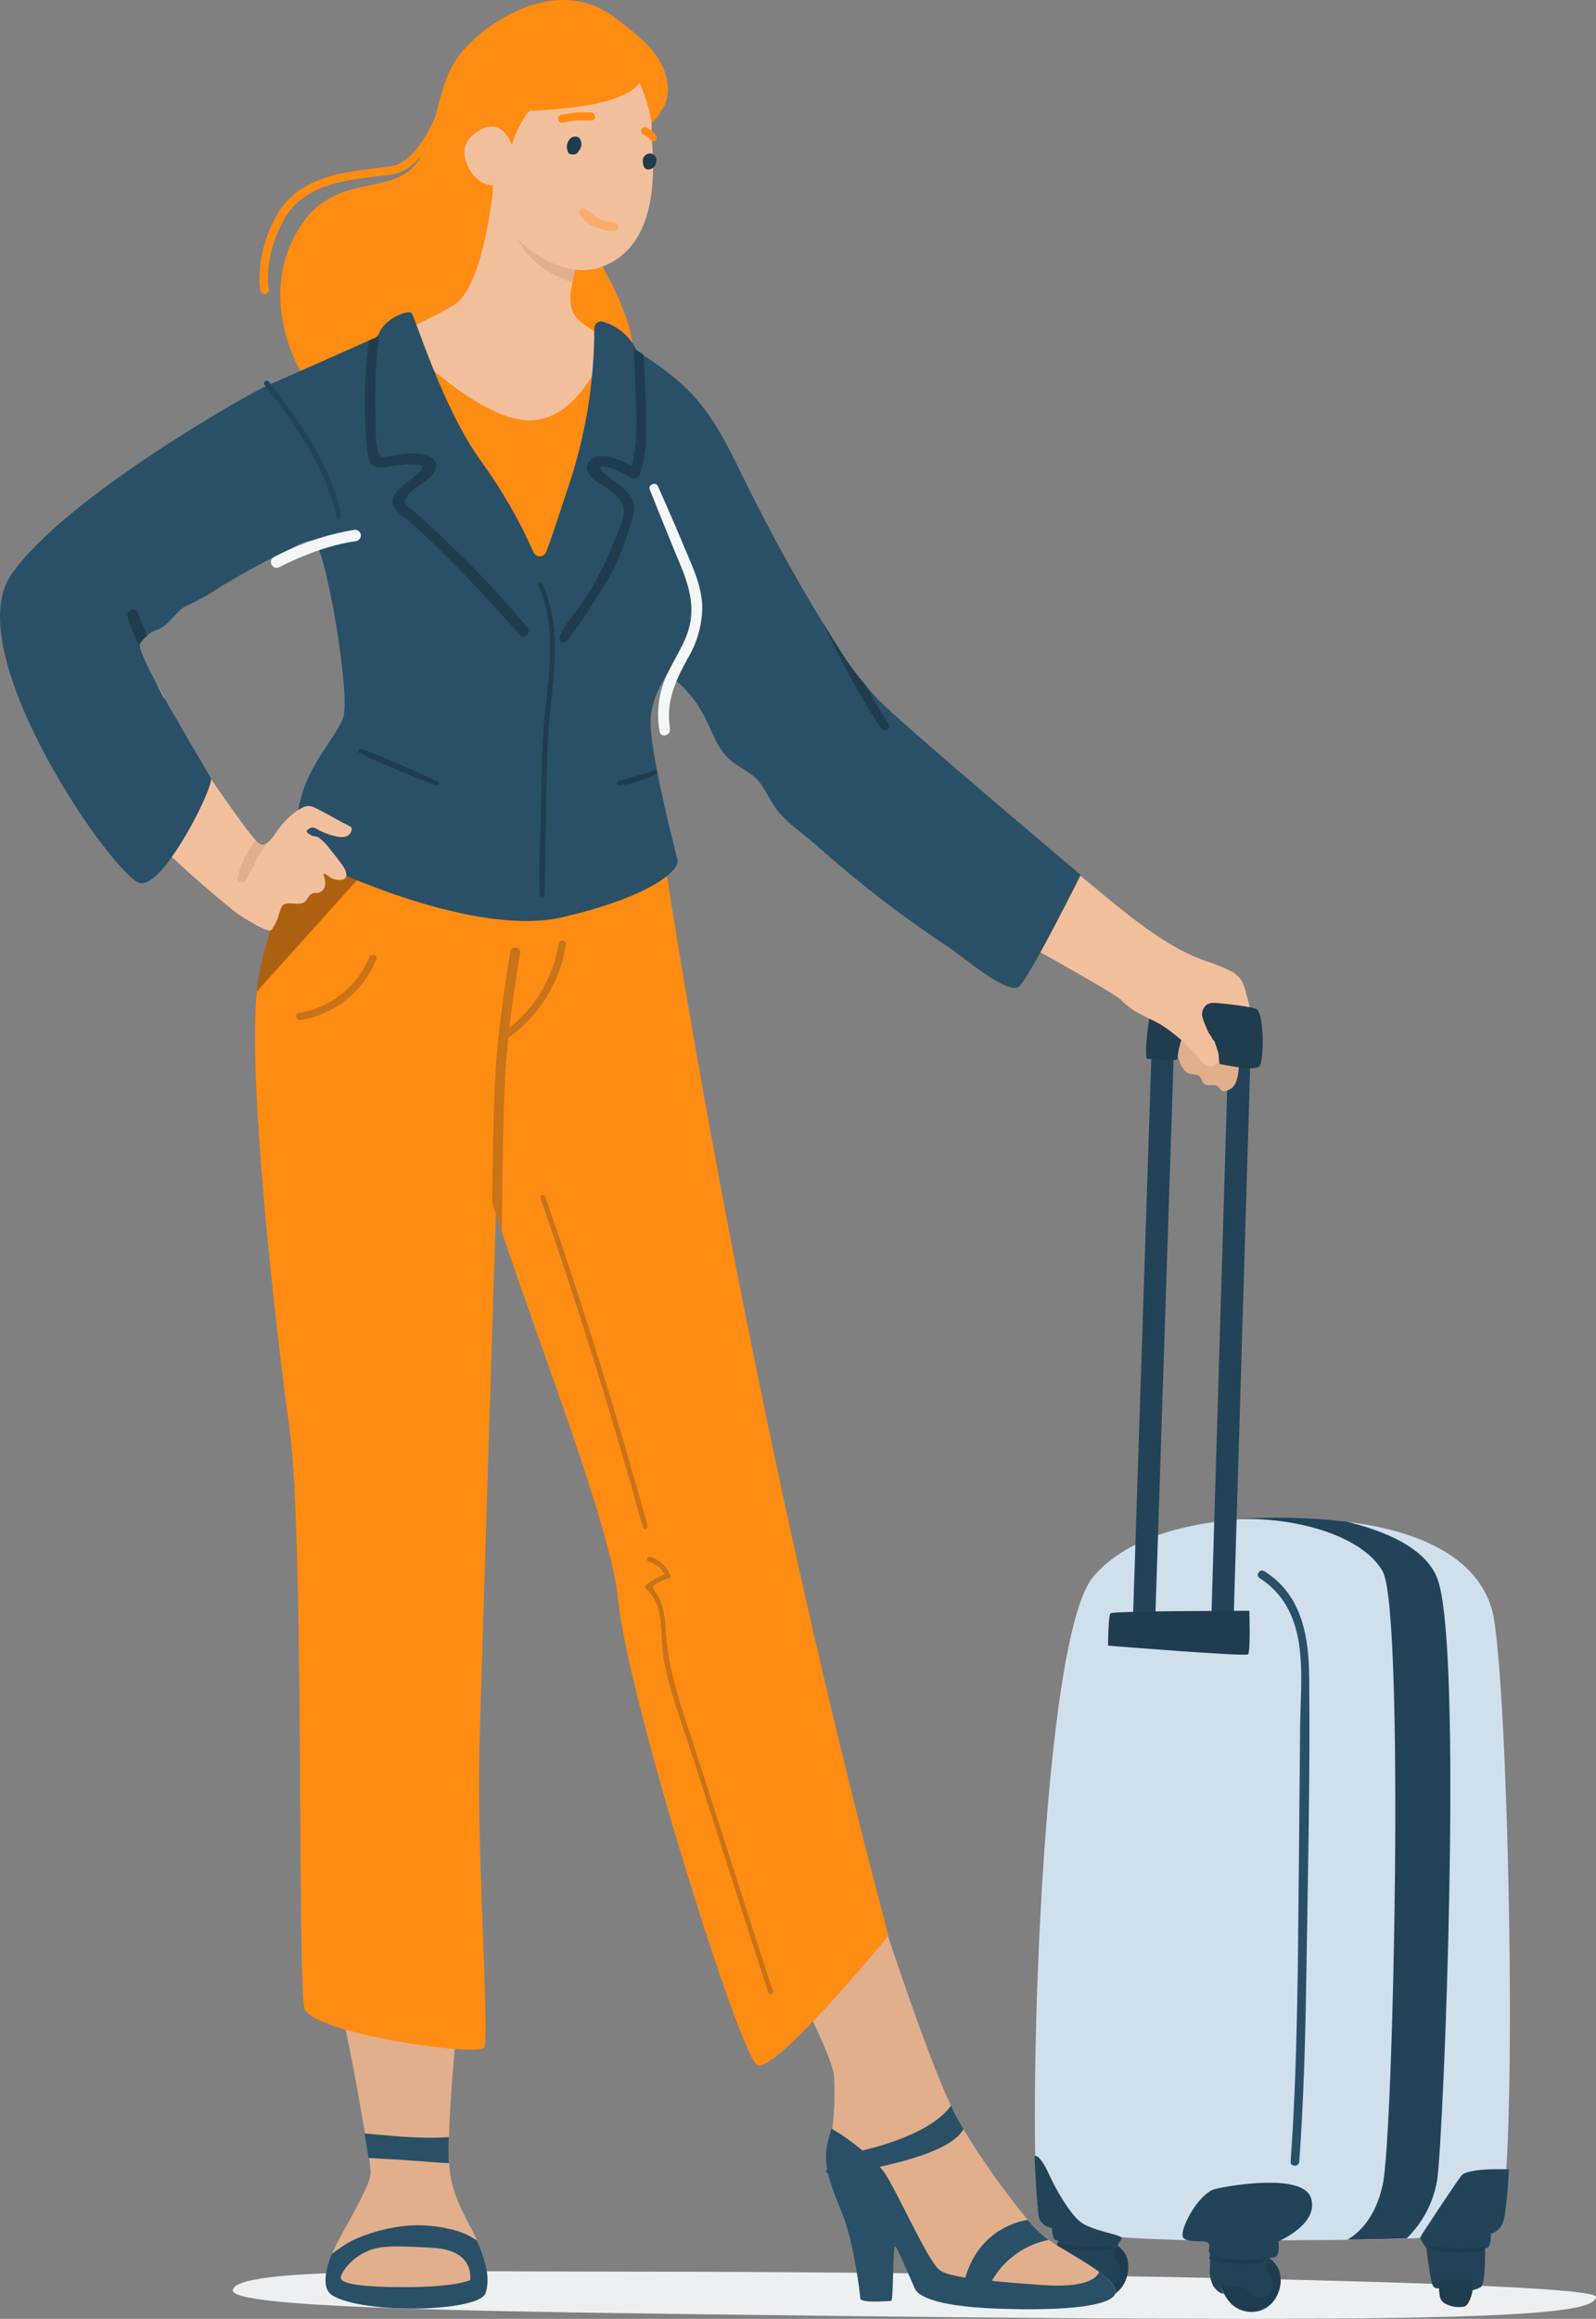
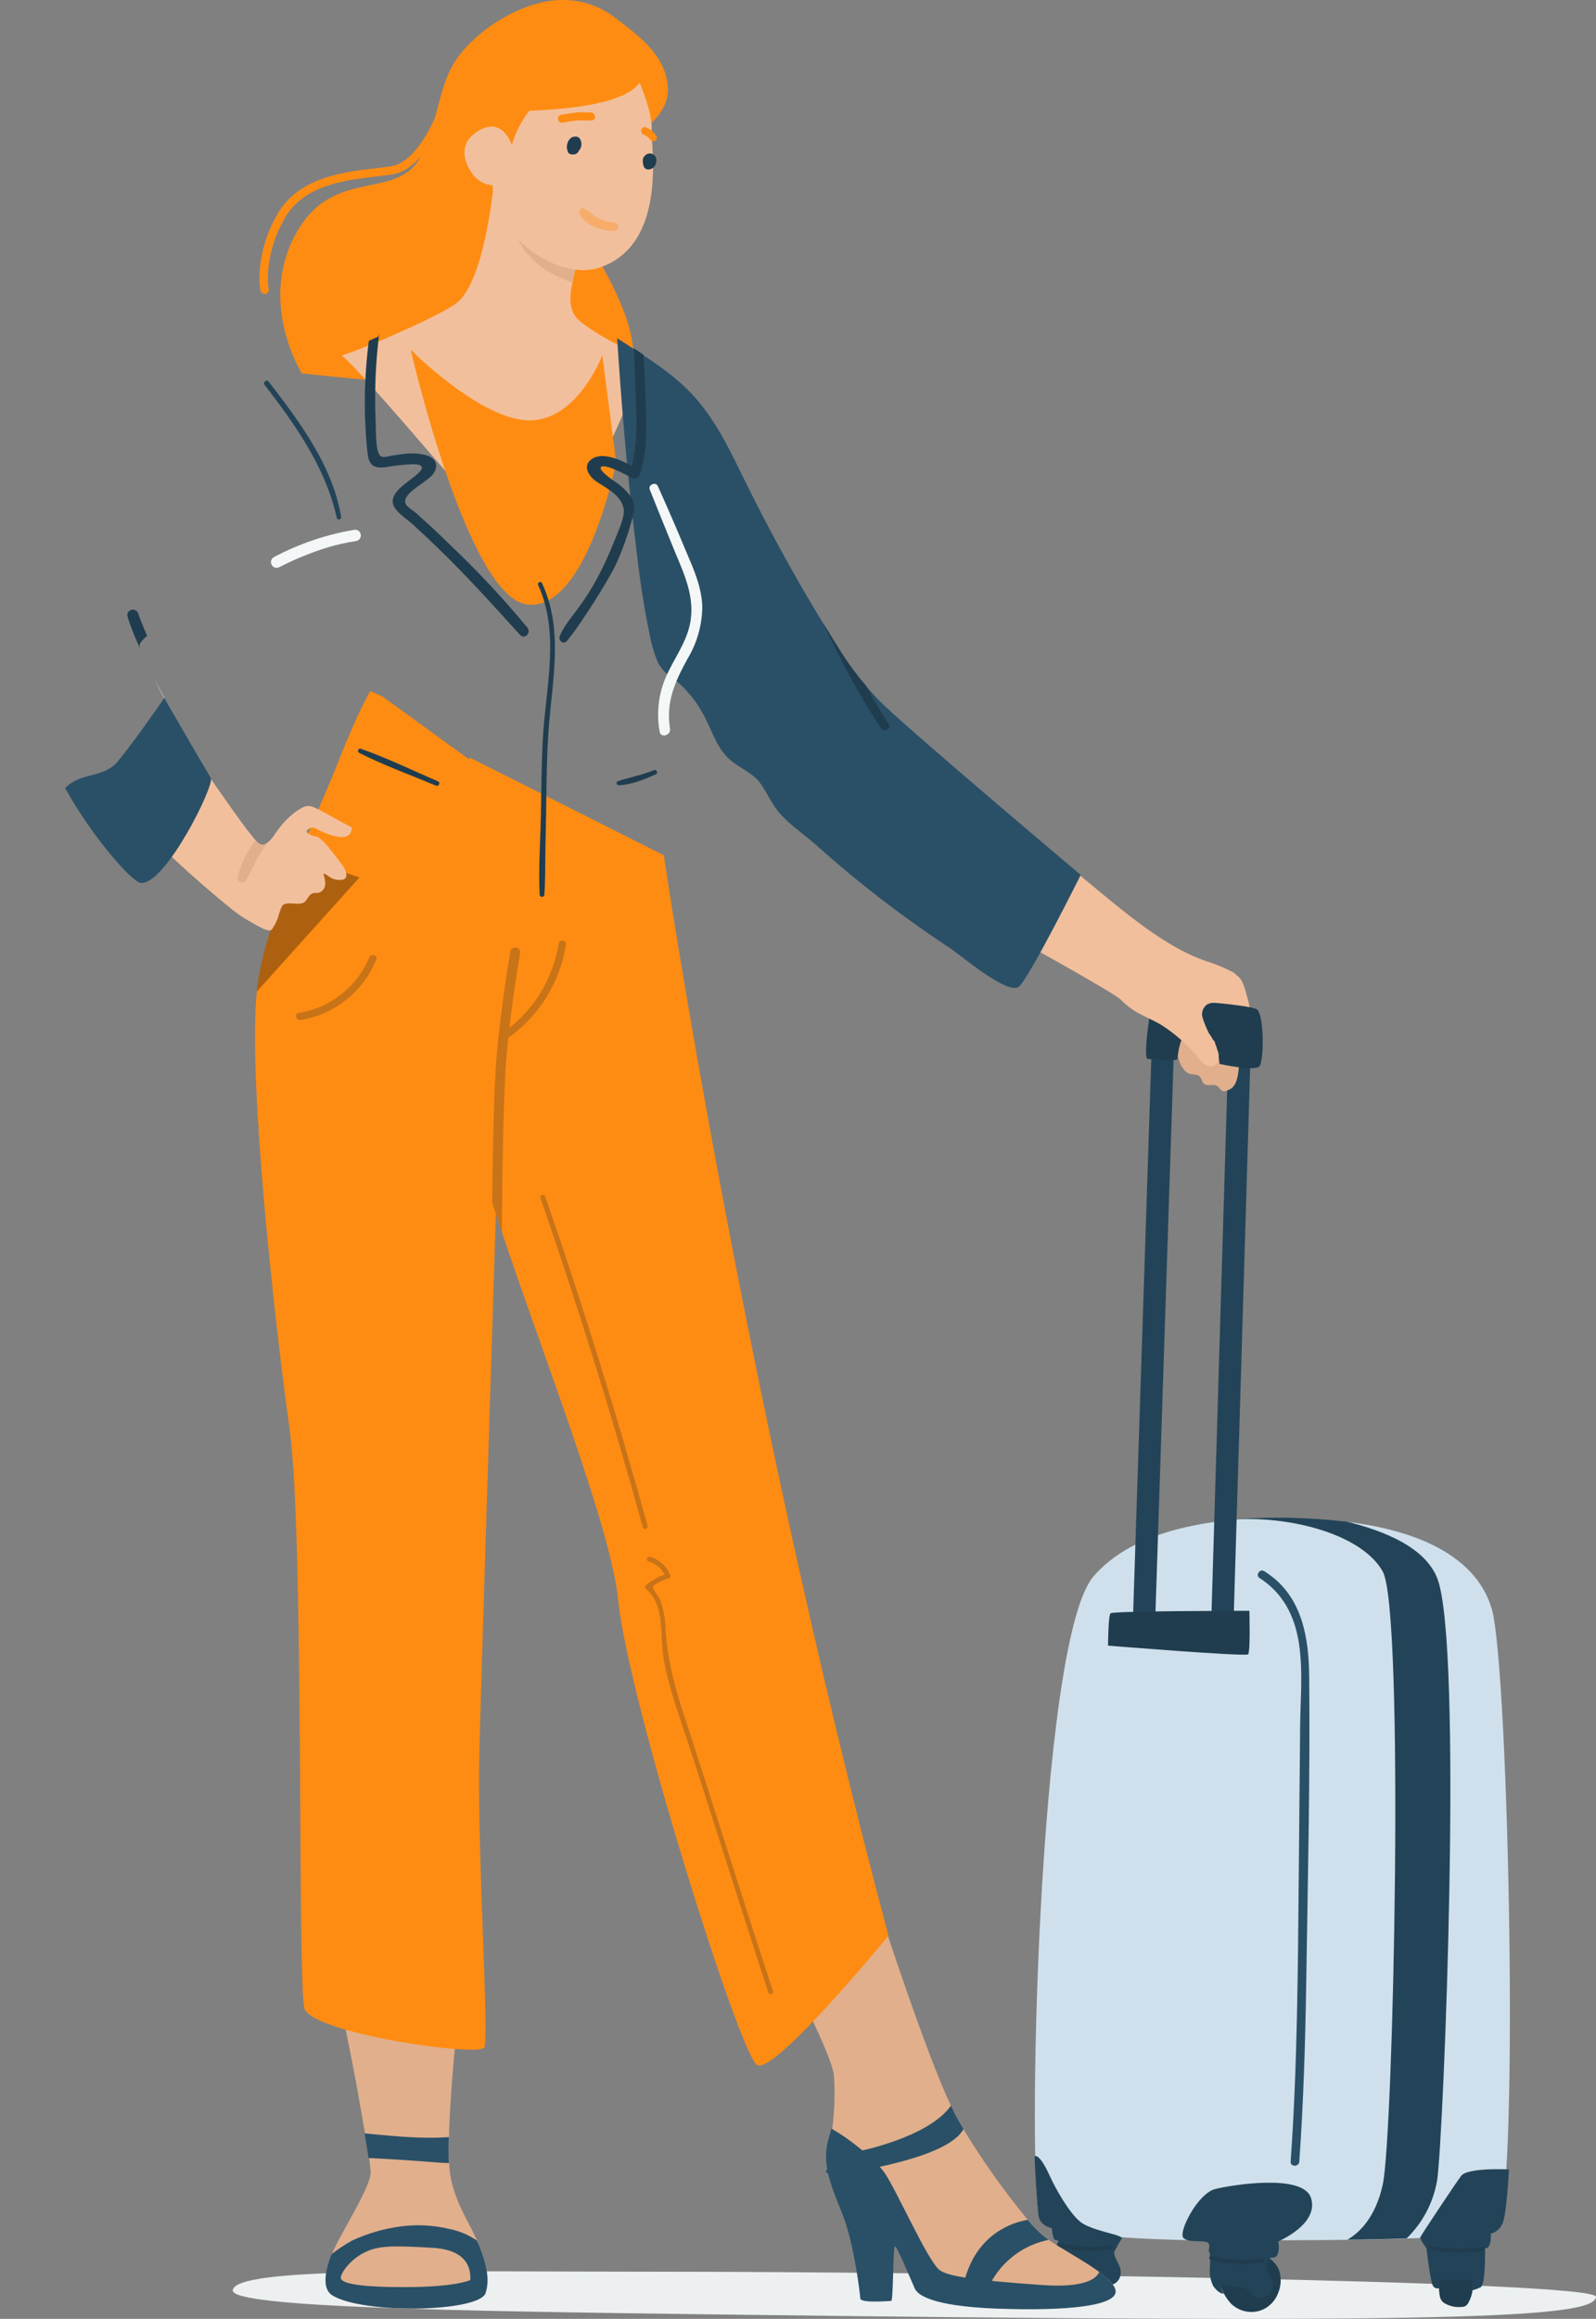
<svg xmlns="http://www.w3.org/2000/svg" width="208" height="302" viewBox="0 0 208 302" fill="none">
  <rect x="0" y="0" width="208" height="302" fill="#808080" stroke="none" />
  <g clip-path="url(#clip0_776_4864)">
    <path d="M30.337 298.288C30.165 300.513 59.73 300.98 91.343 301.398C189.9 302.694 207.792 301.883 207.994 299.13C208.148 297.004 119.086 295.861 87.466 295.861C55.847 295.861 30.57 295.216 30.337 298.288Z" fill="#ECF0F1" />
    <path d="M135.537 288.924C137.236 292.334 164.746 291.769 164.746 291.769C164.746 291.769 169.69 291.769 175.596 291.708C178.099 291.708 180.773 291.622 183.319 291.542C188.839 291.357 193.746 291.044 194.973 290.491C198.095 289.065 196.678 217.189 194.409 209.514C192.139 201.84 182.981 199.068 175.394 198.177H175.142C170.437 197.638 165.69 197.547 160.967 197.907C154.024 198.521 146.737 200.414 142.529 205.281C135.114 213.779 133.832 285.538 135.537 288.924Z" fill="#CFE0EC" />
    <path d="M157.8 293.613C157.8 293.613 165.743 294.467 166.308 293.895C166.872 293.324 166.596 291.911 166.596 291.911C166.596 291.911 171.981 289.637 170.847 286.227C169.798 283.074 160.64 284.525 158.371 285.09C156.101 285.655 153.501 290.743 154.237 291.468C154.973 292.193 157.236 291.622 157.518 292.193C157.8 292.765 157.236 293.047 157.8 293.613Z" fill="#234458" />
    <path d="M166.309 294.966C166.47 295.183 166.602 295.42 166.701 295.672C167.02 296.669 166.966 297.748 166.548 298.708C166.211 299.557 165.585 300.26 164.781 300.693C164.613 300.778 164.438 300.852 164.26 300.914C163.602 301.127 162.898 301.156 162.225 300.998C161.551 300.84 160.934 300.501 160.439 300.017C160.028 299.58 159.686 299.083 159.427 298.542C159.323 298.345 159.236 298.139 159.169 297.927C159.115 297.619 159.088 297.307 159.089 296.993C159.043 296.773 159.043 296.545 159.089 296.324C159.262 295.819 159.533 295.353 159.886 294.955C160.24 294.556 160.67 294.232 161.15 294.001C161.403 293.845 161.667 293.71 161.941 293.595C162.576 293.375 163.256 293.325 163.916 293.45C164.576 293.575 165.191 293.871 165.701 294.308C165.927 294.504 166.131 294.725 166.309 294.966Z" fill="#203D4F" />
    <path d="M165.03 295.019C165.03 295.298 165.093 295.574 165.214 295.824C165.374 296.175 165.588 296.494 165.723 296.844C165.883 297.251 165.913 297.698 165.809 298.123C165.754 298.333 165.657 298.53 165.523 298.701C165.389 298.872 165.221 299.014 165.03 299.118C164.703 299.263 164.34 299.303 163.989 299.233C163.639 299.162 163.319 298.985 163.073 298.725C162.861 298.457 162.613 298.22 162.337 298.018C162.123 297.919 161.892 297.858 161.657 297.84C160.925 297.725 160.188 297.649 159.448 297.613C159.338 297.613 159.203 297.613 159.16 297.723C159.145 297.769 159.145 297.819 159.16 297.865C159.226 298.167 159.337 298.457 159.491 298.725C158.945 298.725 158.375 298.11 158.105 297.699C157.764 296.992 157.614 296.208 157.67 295.425C157.728 294.647 157.716 293.866 157.633 293.09C159.376 293.005 161.124 293.058 162.859 293.25C163.307 293.299 163.76 293.305 164.214 293.348C164.684 293.373 165.144 293.488 165.57 293.686C165.591 293.696 165.61 293.711 165.624 293.729C165.639 293.747 165.65 293.768 165.656 293.79C165.664 293.819 165.664 293.848 165.656 293.877C165.451 294.14 165.275 294.425 165.128 294.725C165.083 294.818 165.05 294.917 165.03 295.019Z" fill="#234458" />
    <path d="M157.876 293.795C160.036 294.304 162.27 294.416 164.47 294.127C164.795 294.071 164.942 294.575 164.605 294.631C162.322 295.082 159.964 294.959 157.741 294.274C157.686 294.249 157.642 294.205 157.617 294.151C157.592 294.096 157.587 294.034 157.603 293.977C157.619 293.919 157.656 293.868 157.706 293.835C157.756 293.802 157.816 293.788 157.876 293.795Z" fill="#203D4F" />
    <path d="M134.828 280.83C134.828 280.83 135.399 280.259 136.815 283.386C137.601 285.119 139.367 288.216 140.784 289.353C142.201 290.49 145.985 291.018 146.022 291.362C146.059 291.706 137.668 292.192 137.38 291.62C137.196 291.17 137.1 290.688 137.098 290.201C137.098 290.201 135.681 289.918 135.399 288.781C135.116 287.645 134.828 280.83 134.828 280.83Z" fill="#234458" />
-     <path d="M146.457 293.261C146.619 293.476 146.751 293.711 146.85 293.961C147.163 294.962 147.106 296.041 146.69 297.003C146.351 297.85 145.726 298.55 144.924 298.982C144.757 299.074 144.583 299.15 144.402 299.209C143.743 299.42 143.04 299.447 142.367 299.288C141.694 299.129 141.076 298.789 140.581 298.306C140.171 297.872 139.832 297.376 139.575 296.837C139.465 296.643 139.379 296.437 139.317 296.223C139.264 295.916 139.237 295.606 139.238 295.295C139.192 295.072 139.192 294.842 139.238 294.619C139.41 294.116 139.68 293.652 140.033 293.254C140.386 292.856 140.814 292.533 141.293 292.302C141.547 292.143 141.813 292.006 142.09 291.891C142.724 291.671 143.404 291.622 144.063 291.748C144.721 291.874 145.335 292.171 145.844 292.61C146.072 292.802 146.278 293.021 146.457 293.261Z" fill="#203D4F" />
    <path d="M145.21 293.31C145.207 293.598 145.274 293.883 145.406 294.139C145.559 294.483 145.774 294.803 145.909 295.159C146.075 295.565 146.105 296.013 145.995 296.437C145.94 296.647 145.843 296.844 145.711 297.015C145.578 297.186 145.411 297.328 145.222 297.433C144.894 297.576 144.53 297.615 144.179 297.544C143.828 297.474 143.507 297.298 143.259 297.04C143.048 296.771 142.8 296.533 142.523 296.333C142.308 296.234 142.078 296.173 141.842 296.155C141.111 296.037 140.374 295.959 139.634 295.921C139.524 295.921 139.395 295.921 139.346 296.032C139.333 296.078 139.333 296.127 139.346 296.173C139.417 296.476 139.528 296.767 139.677 297.04C139.131 297.04 138.561 296.425 138.291 296.007C137.949 295.303 137.799 294.521 137.855 293.74C137.923 292.961 137.923 292.178 137.855 291.399C139.597 291.319 145.737 291.128 146.111 291.349C146.132 291.36 146.151 291.374 146.166 291.392C146.181 291.41 146.191 291.431 146.197 291.454C146.206 291.482 146.206 291.512 146.197 291.54C145.883 292.021 145.596 292.519 145.338 293.033C145.282 293.118 145.238 293.211 145.21 293.31Z" fill="#234458" />
    <path d="M138.039 292.087C140.198 292.599 142.433 292.711 144.632 292.419C144.964 292.369 145.105 292.873 144.774 292.929C142.491 293.378 140.133 293.254 137.91 292.566C137.878 292.558 137.849 292.543 137.823 292.523C137.797 292.503 137.776 292.478 137.76 292.45C137.743 292.422 137.733 292.391 137.729 292.358C137.724 292.326 137.727 292.293 137.735 292.262C137.744 292.23 137.758 292.201 137.778 292.175C137.798 292.149 137.822 292.128 137.851 292.111C137.879 292.095 137.91 292.084 137.942 292.08C137.975 292.076 138.007 292.078 138.039 292.087Z" fill="#203D4F" />
    <path d="M196.654 282.535C196.654 282.535 191.263 282.252 190.416 283.389C189.57 284.526 185.172 291.144 185.098 291.377C185.025 291.611 185.877 292.754 185.877 292.754C185.877 292.754 193.238 293.043 193.814 292.754C194.391 292.465 194.293 290.91 194.293 290.91C194.625 290.818 194.934 290.653 195.195 290.427C195.456 290.2 195.663 289.918 195.802 289.602C196.366 288.502 196.654 282.535 196.654 282.535Z" fill="#234458" />
    <path d="M191.93 296.759C191.986 297.216 191.986 297.678 191.93 298.135C191.868 298.742 191.684 299.329 191.39 299.862C191.287 300.087 191.112 300.27 190.893 300.384C190.759 300.432 190.618 300.453 190.476 300.446C189.671 300.526 188.863 300.338 188.176 299.911C188.045 299.816 187.931 299.699 187.838 299.567C187.711 299.338 187.633 299.085 187.611 298.824C187.484 298.009 187.484 297.18 187.611 296.366C187.66 296.052 187.765 296.108 188.035 296.151L188.648 296.243L191.377 296.661L191.93 296.759Z" fill="#203D4F" />
    <path d="M193.533 292.759C193.533 292.759 193.649 297.534 192.968 297.878C192.581 298.077 192.168 298.222 191.742 298.308C191.742 298.308 192.085 296.932 191.742 296.932H187.632V297.964C187.548 298.007 187.455 298.031 187.36 298.035C187.266 298.039 187.172 298.023 187.084 297.988C186.996 297.952 186.917 297.898 186.852 297.829C186.786 297.761 186.737 297.679 186.706 297.589C186.368 296.907 185.859 292.477 185.859 292.477L193.533 292.759Z" fill="#234458" />
    <path d="M186.497 292.517C188.733 292.83 190.999 292.871 193.244 292.64C193.576 292.604 193.576 293.126 193.244 293.163C190.981 293.451 188.689 293.414 186.436 293.052C186.129 293.003 186.191 292.481 186.497 292.517Z" fill="#203D4F" />
    <path d="M175.602 291.681C178.104 291.681 180.778 291.595 183.324 291.515C185.424 289.476 186.817 286.816 187.299 283.926C188.151 278.242 190.703 214.035 187.299 205.512C185.71 201.536 180.484 199.367 175.356 198.138H175.105C170.399 197.599 165.653 197.508 160.93 197.868C168.971 197.468 177.675 200.098 180.208 204.67C183.042 209.789 181.625 277.972 180.208 284.51C179.239 288.977 176.957 290.919 175.602 291.681Z" fill="#234458" />
    <path d="M164.038 204.801C164.071 204.739 164.115 204.686 164.169 204.643C164.224 204.6 164.286 204.568 164.353 204.551C164.42 204.534 164.49 204.531 164.558 204.542C164.627 204.553 164.692 204.578 164.75 204.616C164.934 204.727 165.118 204.85 165.296 204.979C169.706 208.051 170.571 213.262 170.62 218.313C170.755 231.647 170.442 245.019 170.233 258.347C170.111 266.071 169.878 273.801 169.332 281.507C169.283 282.232 168.154 282.238 168.203 281.507C169.105 268.83 169.148 256.11 169.27 243.409L169.442 224.649C169.497 219.339 170.393 212.685 166.989 208.15C166.216 207.107 165.258 206.218 164.161 205.526C164.051 205.458 163.972 205.351 163.939 205.226C163.906 205.102 163.922 204.969 163.983 204.856L164.038 204.801Z" fill="#2A5067" />
    <path d="M160.073 137.228L157.812 212.652L160.719 212.74L162.979 137.315L160.073 137.228Z" fill="#234458" />
    <path d="M150.064 137.227L147.641 211.195L150.546 211.291L152.97 137.322L150.064 137.227Z" fill="#234458" />
    <path d="M162.826 209.785C162.826 209.785 145.038 209.785 144.731 210.111C144.425 210.437 144.406 214.32 144.406 214.32C144.406 214.32 162.341 215.776 162.66 215.451C162.979 215.125 162.826 209.785 162.826 209.785Z" fill="#203D4F" />
    <path d="M43.326 298.94C47.319 301.398 62.463 301.127 63.291 298.633C64.046 296.365 63.015 293.17 61.016 289.471C59.789 287.148 58.783 284.893 58.562 282.281C58.562 282.109 58.562 281.913 58.519 281.704C58.476 280.819 58.47 279.645 58.519 278.33C58.636 272.339 59.648 262.968 59.648 262.968L43.087 254.66C46.117 269.494 46.123 269.494 47.577 277.875C47.797 279.104 47.975 280.217 48.104 281.083C48.207 281.707 48.275 282.337 48.307 282.969C48.307 284.309 46.246 287.885 44.491 291.081C42.547 294.485 41.633 297.901 43.326 298.94Z" fill="#E1AF8C" />
    <path d="M45.922 291.782C47.869 290.887 49.935 290.281 52.056 289.981C54.209 289.675 56.4 289.777 58.515 290.282C59.822 290.53 61.063 291.049 62.158 291.806C63.385 294.516 63.87 296.857 63.281 298.633C62.453 301.128 47.333 301.405 43.316 298.941C42.04 298.16 42.242 296.034 43.217 293.57C44.068 292.9 44.973 292.302 45.922 291.782Z" fill="#2A5067" />
    <path d="M61.294 296.943C61.294 296.943 59.454 297.865 52.707 297.865C45.96 297.865 44.414 297.25 44.414 296.636C44.414 296.021 45.641 294.282 47.481 293.361C49.321 292.439 51.161 292.439 56.393 292.746C61.625 293.053 61.294 296.329 61.294 296.943Z" fill="#E1AF8C" />
    <path d="M47.508 277.844C47.729 279.073 47.907 280.185 48.035 281.051C54.506 281.359 57.193 281.715 58.499 281.703C58.456 280.818 58.45 279.644 58.499 278.329C54.304 278.63 49.581 278.004 47.508 277.844Z" fill="#2A5067" />
    <path d="M109.122 280.358C108.509 282.902 109.858 284.082 111.061 287.154C112.545 290.964 112.962 296.218 112.999 296.863C113.036 297.508 114.643 297.514 114.937 297.514C115.232 297.514 116.581 288.77 116.875 288.77C117.17 288.77 119.452 295.247 119.783 295.892C120.114 296.537 120.347 300.31 129.536 300.636C138.724 300.962 145.483 300.31 145.391 298.368C145.348 297.631 144.453 296.752 143.201 295.843C141.239 294.417 138.405 292.906 136.657 291.714L136.448 291.566C135.524 290.845 134.684 290.02 133.946 289.108C130.875 285.383 128.075 281.443 125.567 277.316C125.211 276.702 124.905 276.204 124.653 275.737C124.451 275.368 124.224 274.865 123.942 274.262C120.648 267.319 115.164 250.426 115.164 250.426L94.727 241.75C94.727 241.75 108.472 266.465 108.681 270.354C108.838 272.621 108.769 274.898 108.472 277.15C108.356 277.759 109.331 279.461 109.122 280.358Z" fill="#E1AF8C" />
    <path d="M109.902 288.652C111.343 292.462 112.079 298.687 112.116 299.338C112.153 299.989 115.87 299.664 116.152 299.664C116.434 299.664 116.361 292.542 116.643 292.542C116.925 292.542 118.912 297.396 119.231 298.072C119.55 298.748 121.071 300.34 129.996 300.665C138.92 300.991 145.49 300.34 145.392 298.398C145.349 297.66 144.484 296.782 143.269 295.872C142.889 296.782 141.362 297.992 135.725 297.587C127.107 296.972 123.457 296.481 122.402 295.602C120.838 294.305 116.839 285.242 115.281 282.974C114.128 281.291 110.589 278.433 108.338 277.223C108.221 277.837 107.933 278.544 107.773 279.459C107.221 282.624 108.736 285.58 109.902 288.652Z" fill="#2A5067" />
    <path d="M125.773 296.747L129.067 297.399C129.83 295.945 130.906 294.68 132.219 293.697C133.532 292.713 135.047 292.036 136.655 291.715L136.446 291.567C135.522 290.846 134.682 290.021 133.944 289.109C131.944 289.41 127.405 290.934 125.773 296.747Z" fill="#2A5067" />
    <path d="M113.181 282.501C120.811 280.99 124.553 279.177 125.565 277.284C125.209 276.67 124.902 276.172 124.651 275.705C124.448 275.337 124.209 274.839 123.939 274.23C120.921 278.489 111.58 280.24 111.58 280.24C111.58 280.24 101.766 284.769 113.181 282.501Z" fill="#2A5067" />
    <path d="M60.215 142.363C61.25 147.197 62.563 151.967 64.146 156.65C64.551 157.878 64.974 159.175 65.41 160.472C71.28 177.947 79.646 199.135 80.566 208.401C81.86 221.348 96.403 267.637 98.667 268.934C100.93 270.231 115.792 252.103 115.792 252.103C96.722 180.676 86.51 111.387 86.51 111.387L61.184 98.648C61.184 98.648 56.982 125.501 60.215 142.363Z" fill="#FF8C12" />
    <path d="M37.753 186.199C39.692 200.117 38.722 259.2 39.692 261.627C40.986 264.859 62.472 267.938 63.122 266.641C63.773 265.344 62.153 240.747 62.472 228.119C62.791 215.491 65.055 144.599 65.055 144.599L61.865 107.054L61.374 100.878L61.215 98.955L49.806 90.684L48.285 90.008C48.285 90.008 46.966 91.888 43.887 99.723C42.047 104.374 38.054 112.781 35.551 120.382C34.634 123.03 33.962 125.758 33.546 128.53C33.521 128.739 33.496 128.954 33.472 129.175C32.282 140.727 35.852 172.545 37.753 186.199Z" fill="#FF8C12" />
    <path d="M64.141 156.624C64.546 157.853 64.969 159.149 65.404 160.446C65.447 153.496 65.594 142.245 66.018 137.538C66.631 130.527 67.778 124.222 67.784 124.161C67.805 124.077 67.807 123.99 67.792 123.905C67.777 123.82 67.744 123.739 67.695 123.667C67.646 123.596 67.583 123.536 67.51 123.491C67.436 123.445 67.354 123.416 67.269 123.405C67.1 123.374 66.925 123.412 66.784 123.51C66.643 123.608 66.546 123.758 66.514 123.927C66.514 123.995 65.374 130.348 64.729 137.446C64.374 141.372 64.214 149.864 64.141 156.624Z" fill="#C87318" />
    <path d="M65.664 135.464C65.757 135.464 65.849 135.439 65.928 135.39C68.007 133.975 69.774 132.149 71.121 130.024C72.468 127.899 73.367 125.519 73.761 123.033C73.768 122.97 73.763 122.906 73.745 122.844C73.728 122.783 73.698 122.726 73.659 122.676C73.619 122.626 73.57 122.584 73.515 122.553C73.459 122.522 73.398 122.503 73.335 122.495C73.271 122.488 73.207 122.493 73.146 122.511C73.085 122.528 73.028 122.558 72.978 122.598C72.928 122.637 72.886 122.686 72.856 122.742C72.825 122.798 72.805 122.859 72.798 122.922C72.088 127.349 69.707 131.333 66.149 134.051V133.688C66.149 133.559 66.098 133.436 66.007 133.345C65.916 133.254 65.793 133.203 65.664 133.203C65.536 133.203 65.412 133.254 65.322 133.345C65.231 133.436 65.18 133.559 65.18 133.688V134.991C65.18 135.079 65.204 135.166 65.25 135.241C65.295 135.317 65.36 135.379 65.437 135.421C65.508 135.454 65.586 135.468 65.664 135.464Z" fill="#C87318" />
    <path d="M70.602 155.648C70.643 155.626 70.688 155.613 70.735 155.61C70.781 155.607 70.828 155.614 70.871 155.631C70.914 155.648 70.953 155.675 70.985 155.708C71.017 155.742 71.041 155.782 71.056 155.826C75.963 169.963 80.41 184.254 84.397 198.699C84.508 199.092 83.913 199.313 83.784 198.932C79.797 184.492 75.346 170.193 70.431 156.035C70.407 155.964 70.409 155.888 70.436 155.818C70.462 155.748 70.513 155.69 70.578 155.654L70.602 155.648Z" fill="#C87318" />
    <path d="M84.149 206.48C84.882 205.873 85.711 205.393 86.603 205.061C86.393 204.649 86.1 204.285 85.744 203.992C85.387 203.699 84.973 203.484 84.529 203.359C84.137 203.236 84.302 202.615 84.701 202.744C85.287 202.911 85.828 203.209 86.283 203.616C86.738 204.022 87.094 204.527 87.326 205.091C87.35 205.134 87.365 205.181 87.368 205.229C87.371 205.278 87.364 205.326 87.345 205.372C87.327 205.417 87.298 205.457 87.262 205.489C87.226 205.522 87.183 205.545 87.136 205.558C86.591 205.722 86.068 205.951 85.578 206.241C84.965 206.646 85.038 206.572 85.247 207.07C85.419 207.476 85.811 207.857 86.001 208.299C86.488 209.594 86.742 210.965 86.75 212.348C87.02 216.527 88.13 220.337 89.442 224.294C92.135 232.418 98.03 251.221 100.747 259.32C100.876 259.713 100.256 259.885 100.134 259.492C97.68 252.081 91.994 233.984 89.534 226.568C88.375 223.065 87.081 219.55 86.468 215.888C86.001 212.994 86.688 209 84.18 206.941C84.146 206.914 84.118 206.88 84.098 206.841C84.078 206.803 84.066 206.761 84.063 206.717C84.06 206.674 84.066 206.631 84.081 206.59C84.096 206.549 84.119 206.512 84.149 206.48Z" fill="#C87318" />
    <path d="M38.918 131.919C40.939 131.603 42.845 130.774 44.456 129.512C46.066 128.249 47.327 126.594 48.119 124.705C48.352 124.139 49.284 124.391 49.045 124.963C48.212 127.009 46.87 128.808 45.147 130.188C43.423 131.569 41.376 132.484 39.2 132.847C38.568 132.963 38.305 132.036 38.918 131.919Z" fill="#C87318" />
    <path d="M39.331 48.623C39.331 48.623 33.56 39.467 38.589 30.385C43.619 21.303 52.194 26.63 55.15 19.742C58.107 12.853 56.837 9.296 62.327 4.656C67.817 0.017 80.348 11.962 80.348 11.962L78.36 34.495C78.36 34.495 84.678 44.806 81.765 48.96C78.851 53.114 39.331 48.623 39.331 48.623Z" fill="#FF8C12" />
    <path d="M34.28 38.226C34.38 38.272 34.492 38.285 34.599 38.263C34.734 38.233 34.852 38.153 34.93 38.038C35.007 37.924 35.038 37.784 35.016 37.648C35.016 37.611 34.219 33.482 37.102 28.431C39.586 24.086 44.898 23.466 49.161 22.968C49.836 22.888 50.473 22.814 51.062 22.728C55.669 22.059 58.276 14.242 58.386 13.911C58.408 13.844 58.418 13.774 58.413 13.703C58.408 13.633 58.39 13.565 58.359 13.502C58.328 13.439 58.285 13.382 58.232 13.336C58.179 13.29 58.118 13.254 58.052 13.232C57.985 13.209 57.915 13.2 57.845 13.204C57.775 13.209 57.706 13.227 57.644 13.258C57.581 13.289 57.524 13.333 57.478 13.386C57.432 13.438 57.396 13.5 57.374 13.566C57.374 13.64 54.865 21.094 50.909 21.665C50.295 21.751 49.682 21.825 49.032 21.899C44.738 22.396 38.93 23.085 36.151 27.89C33.084 33.291 33.912 37.654 33.949 37.839C33.967 37.926 34.007 38.007 34.065 38.075C34.123 38.142 34.197 38.194 34.28 38.226Z" fill="#FF8C12" />
    <path d="M81.611 18.328C81.611 18.328 87.359 15.624 87.04 11.348C86.721 7.071 83.181 4.656 80.292 2.401C78.011 0.631 72.711 -2.208 64.664 2.892C56.616 7.993 55.874 16.411 62.302 28.516C64.437 32.615 81.611 18.328 81.611 18.328Z" fill="#FF8C12" />
    <path d="M44.531 46.314C46.285 47.23 68.704 73.892 68.704 73.892C77.224 66.383 84.039 46.922 84.1 46.382C80.69 45.337 76.298 42.627 75.194 41.466C74.648 40.882 73.967 39.499 74.58 36.974C74.58 36.931 74.58 36.894 74.58 36.851C74.985 35.216 75.402 32.789 75.666 31.167C75.826 30.153 75.93 29.453 75.93 29.453L64.435 23.117C64.435 23.117 63.319 36.47 59.528 39.456C57.731 40.851 49.549 44.587 44.531 46.314Z" fill="#F2BF9C" />
    <path d="M66.713 27.254C66.713 27.254 66.099 29.061 68.271 32.52C70.068 34.535 71.006 35.439 74.601 36.821C75.006 35.187 75.423 32.76 75.686 31.137L66.713 27.254Z" fill="#E1AF8C" />
    <path d="M84.924 17.047C84.813 18.964 87.101 31.862 78.097 34.867C72.859 36.612 64.345 30.854 64.198 24.138C63.726 24.101 63.266 23.971 62.845 23.755C62.423 23.539 62.049 23.241 61.744 22.878C60.517 21.324 59.604 18.81 62.186 17.145C65.541 14.976 66.7 18.902 66.7 18.902C67.164 17.282 67.935 15.765 68.97 14.435C72.607 14.269 81.127 13.821 83.359 10.785C83.335 10.779 85.071 14.552 84.924 17.047Z" fill="#F2BF9C" />
    <path d="M77.019 14.657C76.405 14.657 75.73 14.577 75.086 14.657C74.442 14.736 73.792 14.866 73.142 14.951C72.492 15.038 72.663 16.058 73.252 15.984C73.841 15.91 74.54 15.744 75.197 15.689C75.853 15.634 76.485 15.732 77.135 15.689C77.785 15.646 77.613 14.638 77.019 14.657Z" fill="#FF8C12" />
    <path d="M85.534 17.667C85.209 17.193 84.755 16.822 84.227 16.597C83.675 16.315 83.264 17.212 83.816 17.501C84.188 17.639 84.515 17.877 84.761 18.189C84.795 18.241 84.838 18.285 84.89 18.319C84.941 18.354 84.998 18.378 85.059 18.39C85.119 18.402 85.181 18.402 85.242 18.39C85.302 18.378 85.36 18.354 85.411 18.319C85.462 18.285 85.506 18.24 85.54 18.189C85.573 18.137 85.597 18.079 85.608 18.019C85.62 17.958 85.619 17.895 85.606 17.835C85.593 17.775 85.569 17.717 85.534 17.667Z" fill="#FF8C12" />
    <path d="M75.577 18.065C75.516 17.975 75.433 17.902 75.334 17.854C75.236 17.807 75.127 17.786 75.019 17.795H74.865C74.074 17.856 73.688 18.975 73.964 19.608C73.98 19.753 74.047 19.888 74.154 19.989C74.272 20.078 74.418 20.121 74.565 20.111H74.602C74.77 20.14 74.942 20.11 75.092 20.028C75.241 19.945 75.358 19.814 75.424 19.657C75.62 19.445 75.742 19.175 75.769 18.887C75.797 18.599 75.73 18.311 75.577 18.065Z" fill="#203D4F" />
    <path d="M85.43 20.395C85.363 20.286 85.273 20.193 85.167 20.124C85.06 20.054 84.939 20.009 84.813 19.992C84.686 19.975 84.558 19.986 84.437 20.025C84.315 20.064 84.204 20.129 84.111 20.217L84.001 20.321C83.877 20.445 83.799 20.608 83.78 20.782C83.777 20.802 83.777 20.823 83.78 20.843C83.755 21.143 83.801 21.444 83.915 21.722C84.172 22.226 84.853 22.158 85.258 21.722C85.412 21.541 85.51 21.319 85.54 21.084C85.571 20.848 85.532 20.609 85.43 20.395Z" fill="#203D4F" />
    <g opacity="0.6">
      <path opacity="0.6" d="M76.185 27.192C76.798 27.543 77.246 28.028 77.847 28.354C78.513 28.711 79.247 28.92 80 28.968C80.147 28.968 80.287 29.026 80.39 29.13C80.494 29.234 80.552 29.375 80.552 29.521C80.552 29.668 80.494 29.808 80.39 29.912C80.287 30.016 80.147 30.074 80 30.074C78.442 30.074 76.24 29.386 75.547 27.844C75.363 27.456 75.749 26.928 76.185 27.192Z" fill="#FF8C12" />
    </g>
    <path d="M160.083 141.952C159.151 142.45 159.071 141.743 158.666 141.46C158.157 141.104 157.323 141.546 156.875 141.11C156.624 140.871 156.618 140.496 156.379 140.219C156.035 139.851 155.416 140.004 154.949 139.826C154.63 139.672 154.36 139.432 154.17 139.132C154.077 139.009 153.993 138.879 153.919 138.744C153.389 137.617 153.22 136.353 153.434 135.125C153.468 134.743 153.565 134.369 153.723 134.019C153.966 133.618 154.318 133.294 154.739 133.088C155.16 132.881 155.631 132.799 156.096 132.852C157.026 132.972 157.913 133.318 158.679 133.859C159.265 134.199 159.794 134.628 160.249 135.131C160.919 136 161.343 137.034 161.476 138.124C161.562 138.64 161.568 137.399 161.512 137.921C161.42 138.929 161.531 141.485 160.083 141.952Z" fill="#E1AF8C" />
    <path d="M162.531 129.829C162.838 130.745 162.977 131.708 162.942 132.674C162.942 132.88 162.897 133.084 162.811 133.272C162.726 133.459 162.601 133.626 162.445 133.761C162.211 133.878 161.954 133.943 161.692 133.949C161.43 133.955 161.17 133.904 160.93 133.798L158.894 133.221C157.949 132.956 157.011 132.686 156.103 132.336C155.73 132.233 155.404 132.003 155.183 131.684C155.109 131.508 155.07 131.319 155.07 131.128C155.07 130.937 155.109 130.748 155.183 130.572C155.627 129.432 156.487 128.503 157.587 127.973C158.147 127.685 158.741 127.468 159.354 127.328C159.777 127.217 160.667 126.898 161.09 127.033C161.961 127.309 162.329 129.085 162.531 129.829Z" fill="#F2BF9C" />
-     <path d="M87.163 64.664C88.891 61.364 90.09 57.812 90.714 54.138C90.788 53.732 91.401 53.904 91.327 54.31C90.724 58.046 89.478 61.649 87.647 64.959C87.488 65.291 86.985 64.996 87.163 64.664Z" fill="#234458" />
+     <path d="M87.163 64.664C88.891 61.364 90.09 57.812 90.714 54.138C90.724 58.046 89.478 61.649 87.647 64.959C87.488 65.291 86.985 64.996 87.163 64.664Z" fill="#234458" />
    <path d="M158.951 138.568C158.951 138.568 163.472 139.538 164.116 138.893C164.76 138.248 164.766 132.097 163.797 131.446C162.828 130.794 150.548 129.83 150.223 130.475C149.898 131.12 148.929 137.922 149.579 137.922C150.229 137.922 153.456 138.248 153.456 137.922C153.456 137.597 153.781 135.01 154.425 135.01C155.069 135.01 157.982 135.01 158.301 135.655C158.606 136.604 158.823 137.579 158.951 138.568Z" fill="#203D4F" />
    <path d="M128.898 120.438C131.965 121.913 145.202 129.336 146.024 130.153C147.944 132.046 148.833 132.089 151.195 133.386C153.138 134.608 154.87 136.14 156.322 137.92C156.57 138.3 156.915 138.606 157.322 138.805C157.548 138.889 157.794 138.9 158.025 138.834C158.257 138.769 158.462 138.632 158.61 138.443C158.744 138.197 158.821 137.923 158.833 137.643C158.846 137.363 158.795 137.084 158.684 136.827C158.441 136.012 158.057 135.247 157.549 134.565C157.201 133.875 156.913 133.155 156.69 132.415C156.628 132.112 156.656 131.797 156.77 131.51C156.885 131.222 157.081 130.975 157.334 130.799C157.808 130.581 158.34 130.523 158.849 130.633C159.571 130.343 160.241 129.941 160.837 129.441C161.104 129.215 161.308 128.923 161.428 128.595C161.549 128.266 161.582 127.912 161.524 127.566C161.326 127.109 160.968 126.74 160.518 126.528C159.377 125.945 158.187 125.466 156.96 125.096C149.41 122.38 142.239 114.65 135.688 110.078C135.462 109.925 135.915 110.945 135.639 110.963C135.363 110.982 130.009 117.784 128.898 120.438Z" fill="#F2BF9C" />
    <path d="M80.43 44.047C80.969 52.342 81.656 60.638 82.619 68.89C83.135 73.382 83.662 77.905 84.607 82.335C84.835 83.706 85.224 85.045 85.766 86.323C86.193 87.122 86.829 87.789 87.606 88.253C89.175 89.454 90.485 90.961 91.458 92.683C92.685 94.76 93.2 97.077 94.93 98.76C96.058 99.86 97.997 100.604 98.954 101.833C99.677 102.761 100.383 104.248 101.064 105.206C102.468 107.173 104.523 108.42 106.32 110.018C108.52 111.984 110.769 113.883 113.067 115.714C116.539 118.459 120.123 121.05 123.82 123.487C125.083 124.317 131.321 129.632 132.769 128.514C134.063 127.543 140.847 113.95 140.847 113.95C140.847 113.95 117.367 94.164 114.564 91.215C113.951 90.557 113.337 89.918 112.822 89.279C111.706 87.979 110.681 86.604 109.755 85.162C108.921 83.859 108.093 82.538 107.302 81.217C106.635 80.123 105.975 79.023 105.32 77.917C102.458 73.034 99.767 68.049 97.248 62.961C95.132 58.659 93.084 54.18 89.649 50.782C87.017 48.145 83.546 46.087 80.43 44.047Z" fill="#2A5067" />
    <path d="M33.438 129.176L46.84 114.288L39.093 111.504C38.062 113.747 36.768 116.997 35.517 120.383C34.599 123.032 33.928 125.759 33.511 128.531C33.487 128.74 33.462 128.955 33.438 129.176Z" fill="#AD6110" />
    <path d="M78.498 46.256C78.498 46.256 75.333 54.748 68.997 54.748C62.661 54.748 53.516 45.531 53.516 45.531C53.516 45.531 60.876 77.644 68.647 78.713C76.419 79.782 80.302 60.224 80.302 60.224L78.498 46.256Z" fill="#FF8C12" />
-     <path d="M18.336 115.03C21.501 115.38 27.972 102.353 27.469 101.382C27.218 100.903 25.016 97.228 22.814 93.394C21.887 91.766 20.974 90.1 20.188 88.626C19.449 87.308 18.811 85.936 18.281 84.521C18.234 84.371 18.203 84.216 18.189 84.06C18.189 83.556 18.968 82.991 19.274 82.696C19.82 82.167 20.501 82.081 21.115 81.7C22.464 80.865 23.047 79.378 24.599 78.769C26.091 78.063 27.527 77.242 28.892 76.311C31.707 74.652 34.566 73.042 37.516 71.647C38.197 71.328 40.099 70.117 40.908 70.474C42.423 71.15 45.766 90.678 44.711 93.499C43.656 96.319 39.804 99.84 38.909 105.34C38.691 106.606 38.794 107.907 39.206 109.124C39.618 110.341 40.328 111.435 41.27 112.308C41.33 112.362 41.398 112.406 41.472 112.437C43.018 113.187 61.922 122.146 73.368 119.442C85.329 116.622 88.322 113.297 88.322 112.179C88.322 111.829 84.501 97.732 84.801 93.499C85.151 88.583 89.708 85.037 90.604 80.668C91.585 75.752 86.384 68.68 84.979 63.039C83.673 57.816 82.973 47.142 82.875 45.606C82.87 45.474 82.832 45.345 82.765 45.231C81.857 43.609 80.351 42.409 78.569 41.888C78.437 41.852 78.299 41.847 78.164 41.874C78.03 41.9 77.903 41.958 77.795 42.042C77.687 42.126 77.6 42.234 77.54 42.358C77.481 42.481 77.451 42.617 77.453 42.755C77.459 49.774 76.316 56.747 74.067 63.395C72.485 68.176 71.687 70.671 71.154 71.924C71.085 72.082 70.972 72.216 70.828 72.311C70.684 72.405 70.516 72.455 70.344 72.455C70.172 72.455 70.004 72.405 69.86 72.311C69.716 72.216 69.603 72.082 69.534 71.924C67.672 67.725 65.371 63.735 62.671 60.022C57.764 53.324 54.083 41.267 53.642 40.776C53.2 40.284 50.072 41.526 49.397 43.424C49.358 43.544 49.294 43.654 49.211 43.748C49.128 43.842 49.026 43.918 48.913 43.971L48.042 44.358C44.809 45.827 36.289 49.575 34.873 50.19C33.112 50.89 8.497 64.642 1.45 74.861C-5.598 85.08 15.171 114.674 18.336 115.03Z" fill="#2A5067" />
    <path d="M84.675 63.745C84.442 63.13 85.46 62.706 85.73 63.303C86.998 66.117 88.224 68.95 89.41 71.801C90.398 74.124 91.465 76.477 91.526 79.052C91.499 81.438 90.832 83.772 89.594 85.811C87.981 88.767 86.754 91.44 87.319 94.905C87.46 95.784 86.092 96.165 85.969 95.28C85.547 92.947 85.802 90.541 86.705 88.349C87.766 85.811 89.551 83.66 89.993 80.877C90.502 77.712 89.22 74.867 88.024 72.016C86.908 69.275 85.773 66.516 84.675 63.745Z" fill="#F4F7F7" />
    <path d="M22.813 93.37C21.887 91.742 20.973 90.076 20.188 88.602C20.979 90.193 21.88 91.871 22.813 93.37Z" fill="white" />
    <path d="M16.675 80.48C16.672 80.492 16.672 80.505 16.675 80.517C17.13 81.874 17.665 83.204 18.276 84.499C18.229 84.349 18.198 84.194 18.184 84.038C18.184 83.78 18.539 83.35 19.171 82.809C18.558 81.377 18.159 80.351 18.055 80.031C18.044 79.96 18.021 79.892 17.987 79.829C17.925 79.703 17.83 79.597 17.712 79.522C17.594 79.446 17.459 79.403 17.319 79.398C17.183 79.398 17.049 79.435 16.932 79.506C16.815 79.576 16.72 79.677 16.656 79.798C16.595 79.896 16.546 80.007 16.675 80.48Z" fill="#203D4F" />
    <path d="M36.047 73.951C36.173 73.951 36.297 73.919 36.408 73.859C36.457 73.859 41.383 71.156 46.382 70.474C46.577 70.447 46.754 70.345 46.874 70.188C46.993 70.031 47.046 69.833 47.02 69.638C46.994 69.442 46.891 69.265 46.735 69.145C46.578 69.025 46.381 68.973 46.185 68.999C42.522 69.614 38.98 70.815 35.697 72.557C35.553 72.636 35.44 72.76 35.374 72.911C35.309 73.062 35.295 73.23 35.335 73.389C35.375 73.548 35.466 73.69 35.595 73.792C35.724 73.894 35.883 73.95 36.047 73.951Z" fill="#F4F7F7" />
    <path d="M47.875 58.826C48.047 60.417 48.489 61.038 50.176 60.854C51.377 60.645 52.589 60.51 53.807 60.448C56.358 60.497 54.089 62.003 53.193 62.691C52.298 63.379 50.568 64.651 51.396 66.046C51.911 66.931 53.058 67.625 53.801 68.301C54.843 69.248 55.866 70.206 56.867 71.177C60.701 74.864 64.228 78.778 67.779 82.692C68.393 83.344 69.264 82.397 68.73 81.734C65.561 77.905 62.163 74.273 58.554 70.857C57.628 69.954 56.714 69.069 55.739 68.191C55.26 67.748 54.782 67.312 54.304 66.882C53.929 66.55 52.997 66.009 52.85 65.585C52.347 64.172 55.812 62.771 56.53 61.622C57.248 60.473 56.69 59.618 55.469 59.268C54.534 59.041 53.564 58.991 52.611 59.121C52.145 59.17 51.678 59.25 51.212 59.317C50.329 59.44 49.575 59.901 49.268 58.826C48.924 57.597 49.01 56.036 48.955 54.782C48.9 53.529 48.881 52.325 48.9 51.065C48.928 48.517 49.104 45.973 49.427 43.445C49.385 43.57 49.352 43.697 49.329 43.826L48.072 44.386C47.445 49.175 47.379 54.021 47.875 58.826Z" fill="#203D4F" />
    <path d="M70.638 75.951C73.509 82.065 71.926 88.787 71.485 95.221C71.239 98.754 71.233 102.3 71.172 105.839L71.074 111.044C71.043 112.887 71.074 114.731 70.945 116.574C70.926 116.641 70.886 116.7 70.83 116.741C70.775 116.783 70.708 116.806 70.638 116.806C70.569 116.806 70.501 116.783 70.446 116.741C70.391 116.7 70.351 116.641 70.332 116.574C70.16 113.133 70.424 109.624 70.491 106.177C70.558 102.73 70.565 99.326 70.767 95.909C71.153 89.426 72.969 82.433 70.154 76.246C69.957 75.907 70.466 75.594 70.638 75.951Z" fill="#203D4F" />
    <path d="M34.996 49.675C39.032 54.905 43.325 60.613 44.46 67.293C44.515 67.655 43.981 67.821 43.896 67.446C42.399 60.822 38.529 55.384 34.462 50.087C34.217 49.786 34.744 49.374 34.996 49.675Z" fill="#234458" />
    <path d="M80.565 101.729C82.129 101.213 83.712 100.93 85.251 100.291C85.564 100.156 85.797 100.703 85.485 100.844C83.988 101.508 82.289 102.214 80.633 102.263C80.565 102.266 80.499 102.243 80.447 102.2C80.396 102.156 80.362 102.094 80.354 102.027C80.345 101.96 80.362 101.892 80.401 101.837C80.441 101.781 80.499 101.743 80.565 101.729Z" fill="#203D4F" />
    <path d="M46.996 97.505C50.431 98.703 53.744 100.332 57.099 101.763C57.418 101.905 57.185 102.47 56.86 102.335C53.504 100.934 50.02 99.674 46.77 98.033C46.716 97.994 46.677 97.937 46.659 97.873C46.641 97.808 46.646 97.74 46.672 97.678C46.699 97.617 46.745 97.566 46.804 97.535C46.863 97.503 46.931 97.493 46.996 97.505Z" fill="#203D4F" />
    <path d="M73.857 83.494C75.354 81.829 79.494 75.303 80.383 73.263C81.281 71.249 81.999 69.16 82.53 67.02C82.941 65.256 82.107 64.322 80.788 63.185C80.451 62.891 77.85 61.305 78.335 60.814C78.819 60.322 81.929 61.987 82.377 62.252C82.451 62.297 82.535 62.326 82.621 62.337C82.708 62.347 82.796 62.339 82.88 62.313C82.992 62.28 83.094 62.221 83.177 62.139C83.26 62.058 83.323 61.957 83.358 61.846C84.26 59.333 84.266 56.635 84.211 53.993C84.156 51.351 84.027 48.788 83.855 46.195L82.628 45.359C82.683 48.026 82.831 50.687 82.898 53.348C83.023 55.482 82.908 57.624 82.555 59.732C82.493 60.052 82.413 60.347 82.328 60.678C80.813 59.849 78.506 58.835 77.145 59.769C75.783 60.703 76.826 62.129 77.807 62.768C79.12 63.622 81.07 64.611 81.291 66.356C81.432 67.438 80.451 69.429 80.064 70.461C76.777 78.72 74.157 80.016 72.968 82.787C72.698 83.371 73.379 84.029 73.857 83.494Z" fill="#203D4F" />
    <path d="M16.505 102.312C18.492 99.596 20.712 97.009 22.595 94.207C27.067 100.997 31.986 107.898 32.636 108.611C32.833 108.826 33.059 109.157 33.311 109.434C33.459 109.631 33.647 109.795 33.863 109.913C34.01 109.98 34.172 110.005 34.331 109.987C34.491 109.968 34.643 109.907 34.771 109.809C35.439 109.379 35.998 108.309 36.372 107.873C37.024 107.013 37.799 106.253 38.672 105.618L39.077 105.366C39.88 104.887 40.303 104.813 41.279 105.305C42.505 105.919 44.346 107.001 45.609 107.621C45.681 107.643 45.744 107.689 45.787 107.75C45.84 107.836 45.858 107.94 45.836 108.039C45.683 109.01 44.72 109.133 43.941 108.955C43.062 108.779 42.214 108.473 41.426 108.045C41.192 107.865 40.905 107.767 40.61 107.769C40.4 107.825 40.211 107.94 40.064 108.1C39.788 108.352 40.144 108.531 40.53 108.764C40.806 108.936 41.217 108.887 41.524 109.071C42.134 109.53 42.666 110.084 43.1 110.712C43.659 111.382 44.192 112.076 44.701 112.789C45.118 113.403 45.505 114.399 44.572 114.589H44.425C43.951 114.632 43.476 114.527 43.064 114.288C42.978 114.239 42.898 114.178 42.812 114.122C42.618 113.961 42.396 113.838 42.156 113.76C42.156 113.827 42.156 113.889 42.187 113.957C42.319 114.342 42.387 114.747 42.389 115.155C42.377 115.402 42.291 115.64 42.142 115.837C41.993 116.034 41.789 116.182 41.555 116.261C41.285 116.328 40.996 116.261 40.739 116.353C40.126 116.562 40.07 117.336 39.512 117.582C38.69 117.908 37.758 117.416 36.967 117.797C36.574 117.981 36.286 119.475 36.09 119.856C35.919 120.25 35.714 120.628 35.476 120.986C35.435 121.051 35.378 121.104 35.311 121.14C35.232 121.176 35.145 121.191 35.059 121.183C34.675 121.116 34.307 120.979 33.973 120.777C33.593 120.618 33.25 120.384 32.882 120.194C32.025 119.724 31.204 119.19 30.428 118.596C24.972 114.197 19.847 109.401 15.094 104.248C15.548 103.609 16.026 102.963 16.505 102.312Z" fill="#F2BF9C" />
    <path d="M31.989 114.713C32.645 113.748 33.05 112.623 33.639 111.609C33.989 110.995 34.369 110.411 34.774 109.84C34.647 109.94 34.495 110.002 34.334 110.021C34.174 110.039 34.012 110.013 33.866 109.944C33.651 109.824 33.463 109.661 33.314 109.465C32.15 110.894 31.341 112.578 30.952 114.381C30.86 114.971 31.707 115.094 31.989 114.713Z" fill="#E1AF8C" />
    <path d="M15.368 99.139C16.963 97.179 18.435 95.139 19.901 93.068C20.398 92.355 20.925 91.63 21.434 90.887C21.882 91.704 22.355 92.54 22.821 93.345C25.023 97.204 27.225 100.872 27.476 101.333C27.979 102.31 21.508 115.337 18.343 114.987C17.165 114.852 12.007 108.989 8.492 102.648C10.461 100.528 13.528 101.407 15.368 99.139Z" fill="#2A5067" />
    <path d="M107.32 81.211C109.464 85.939 111.963 90.498 114.797 94.846C115.19 95.461 116.227 94.963 115.828 94.33C114.785 92.671 113.785 90.985 112.828 89.273C111.712 87.973 110.687 86.598 109.762 85.156C108.952 83.853 108.124 82.532 107.32 81.211Z" fill="#203D4F" />
  </g>
  <defs>
    <clipPath id="clip0_776_4864">
      <rect width="208" height="302" fill="white" />
    </clipPath>
  </defs>
</svg>